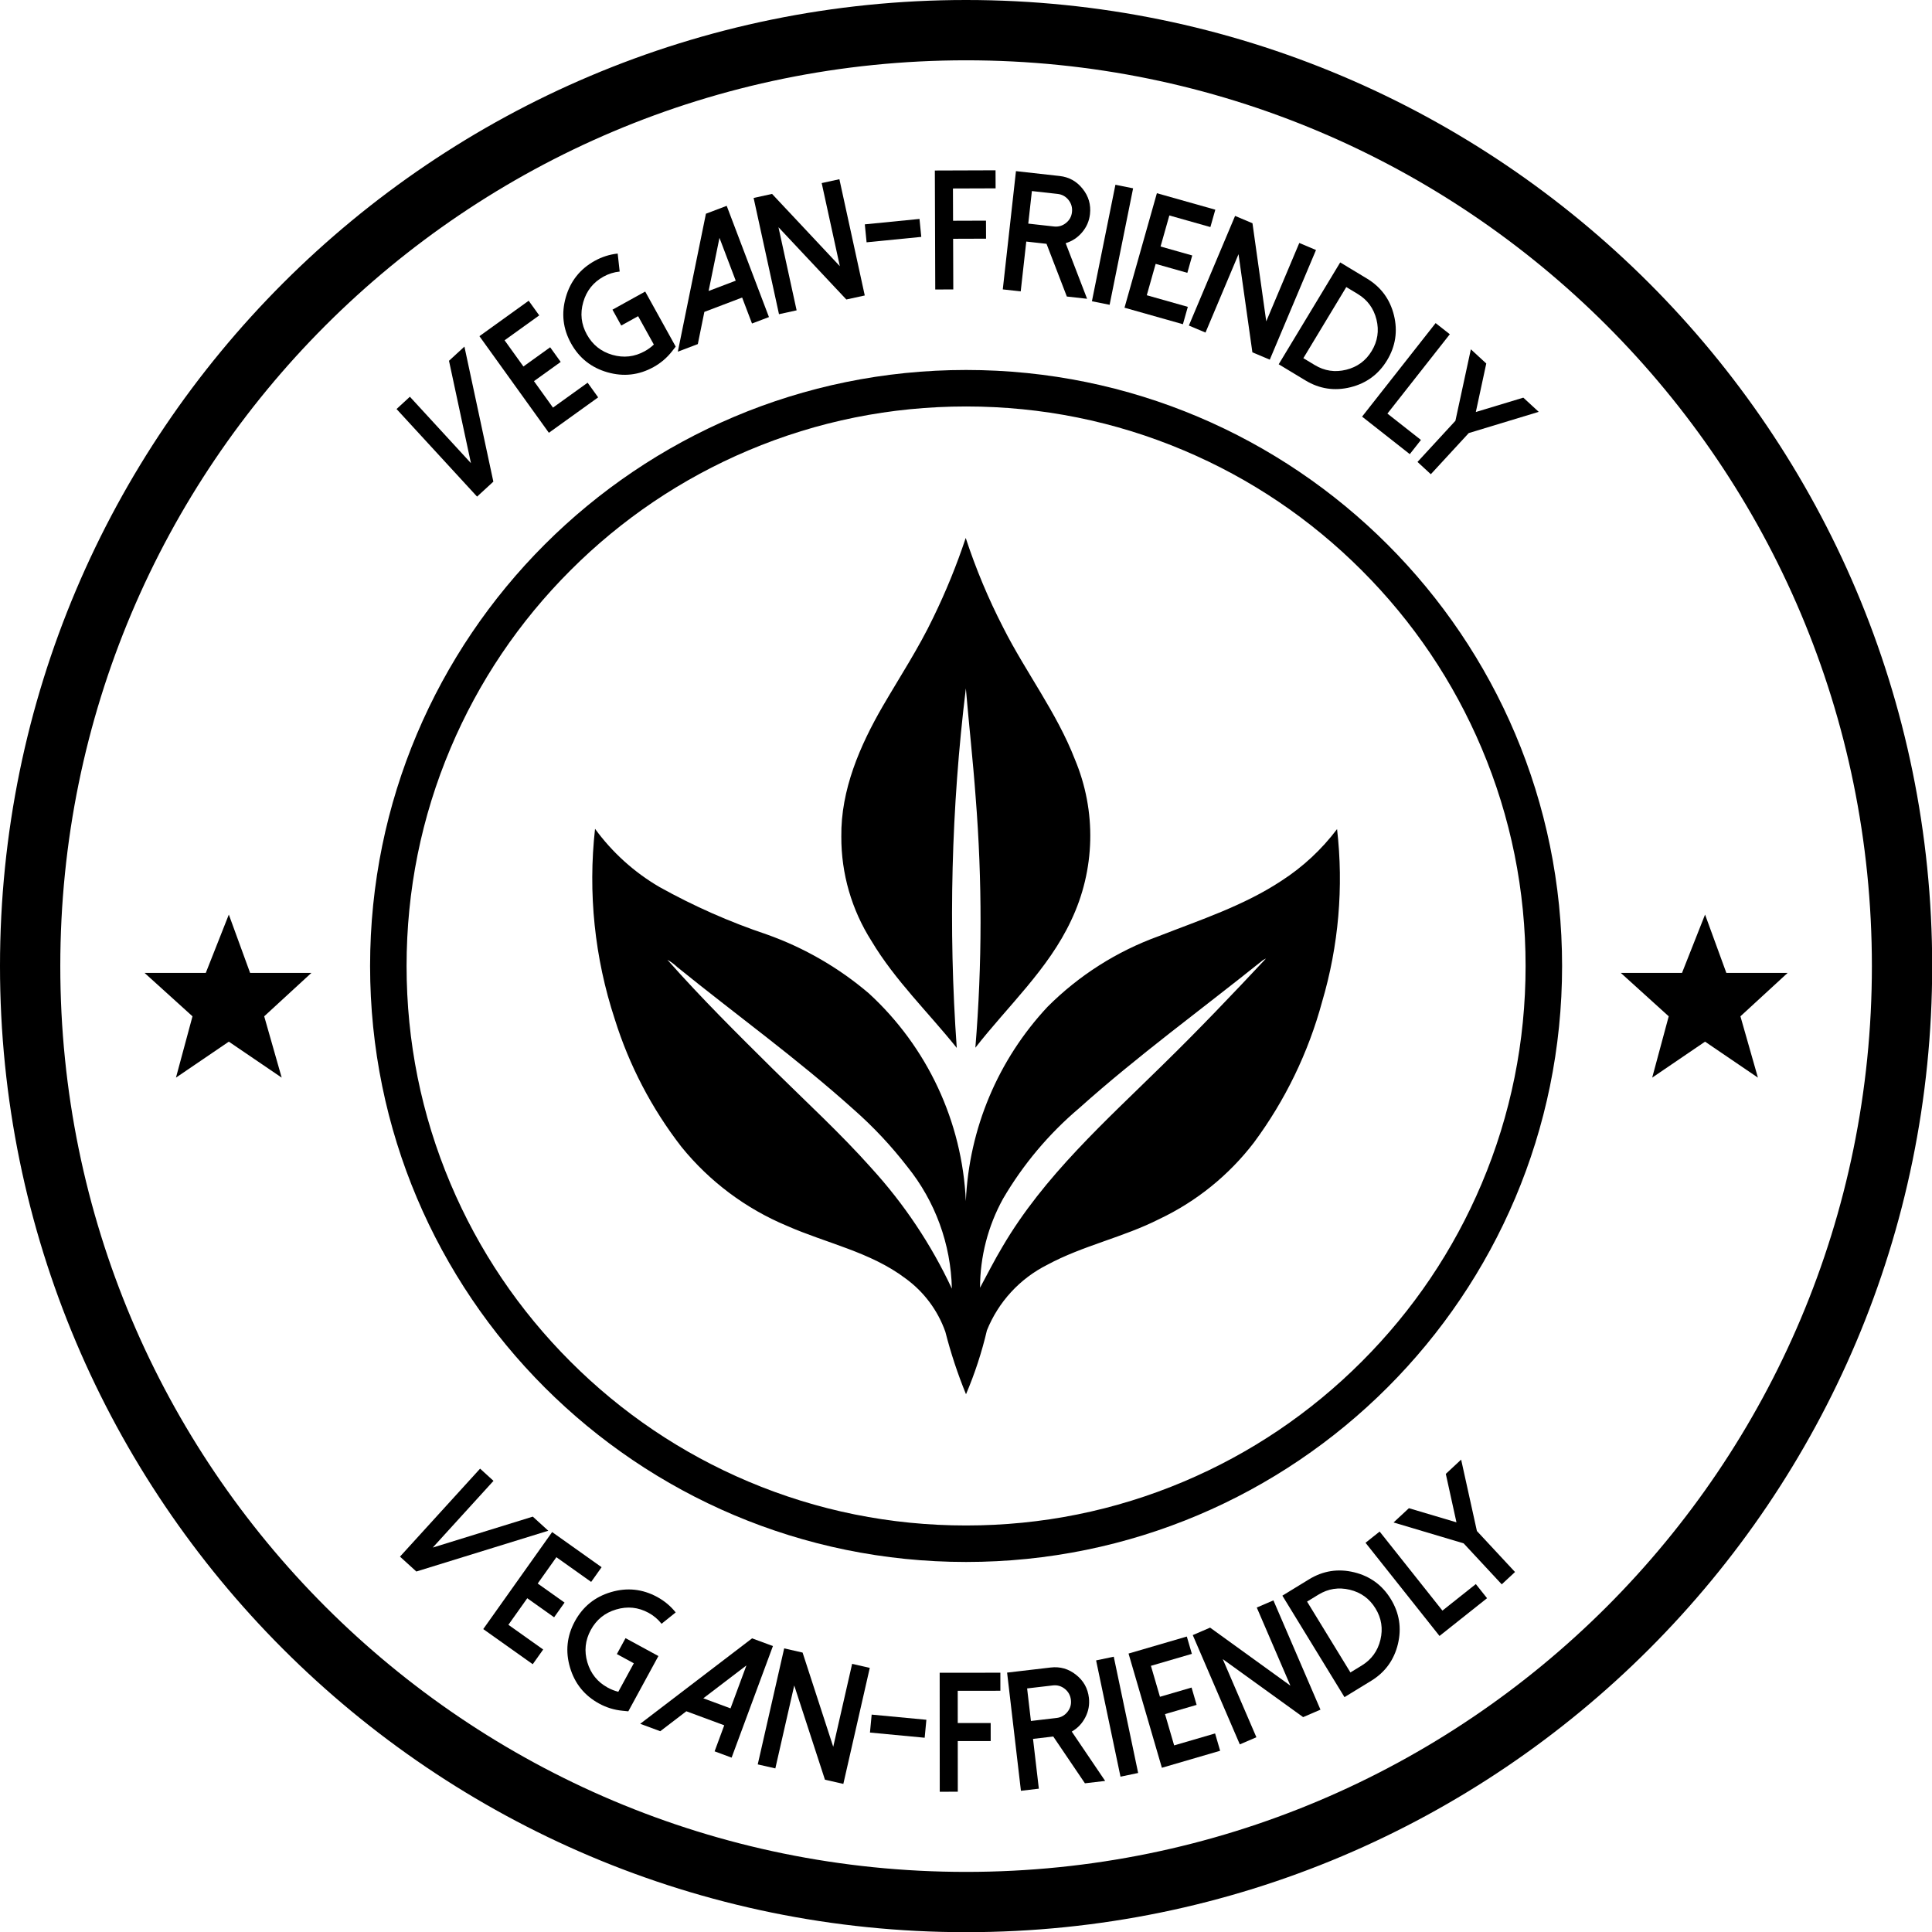
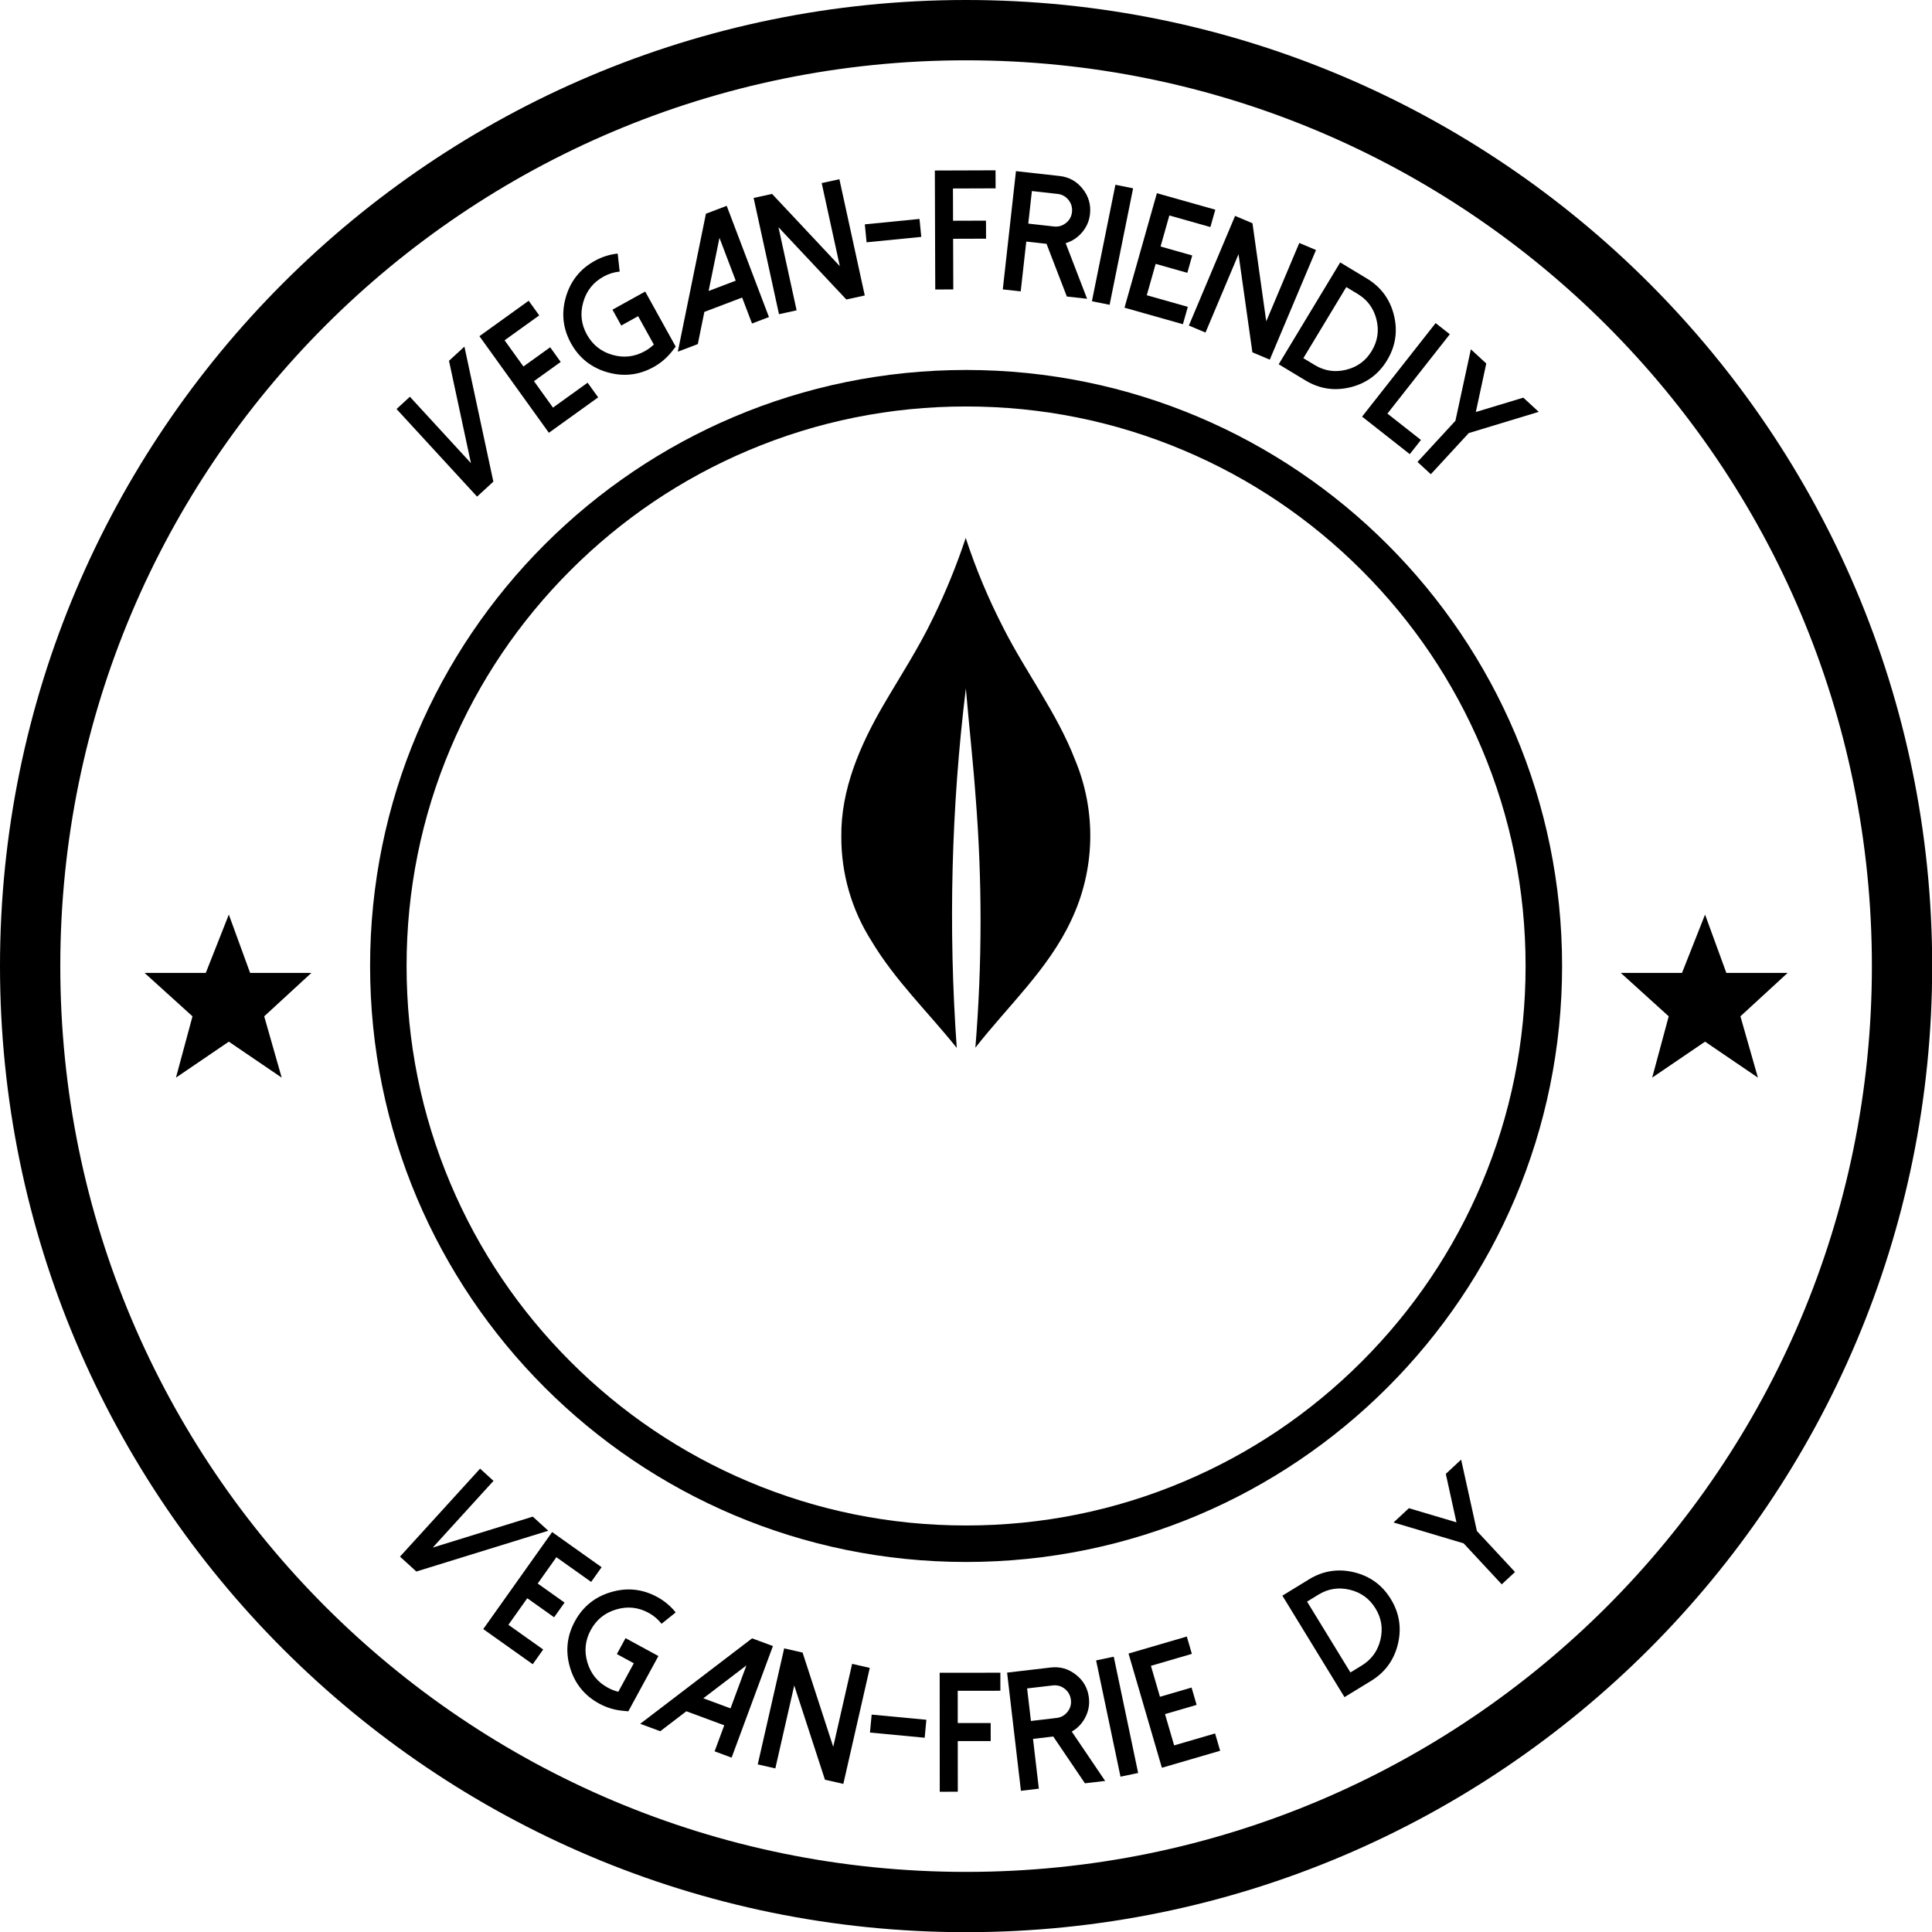
<svg xmlns="http://www.w3.org/2000/svg" xmlns:ns1="http://sodipodi.sourceforge.net/DTD/sodipodi-0.dtd" xmlns:ns2="http://www.inkscape.org/namespaces/inkscape" width="85" height="85" viewBox="0 0 85 85" fill="none" version="1.1" id="svg16292" ns1:docname="vegan-friendly.svg" ns2:version="1.2.2 (b0a8486541, 2022-12-01)">
  <ns1:namedview id="namedview19713" pagecolor="#ffffff" bordercolor="#000000" borderopacity="0.25" ns2:showpageshadow="2" ns2:pageopacity="0.0" ns2:pagecheckerboard="0" ns2:deskcolor="#d1d1d1" showgrid="false" ns2:zoom="10.329412" ns2:cx="35.626424" ns2:cy="42.5" ns2:window-width="1920" ns2:window-height="1048" ns2:window-x="0" ns2:window-y="0" ns2:window-maximized="1" ns2:current-layer="svg16292" />
  <g clip-path="url(#clip0_405_2823)" id="g16285" transform="scale(0.528)" style="fill:#000000">
    <path d="m 41.121,123.393 -5.061,5.558 8.335,-2.577 1.291,1.175 -10.994,3.398 -1.363,-1.24 6.675,-7.331 z" fill="#19783d" id="path16221" style="fill:#000000" />
    <path d="m 50.129,130.588 -0.87,1.226 -2.898,-2.058 -1.556,2.192 2.237,1.588 -0.87,1.226 -2.237,-1.588 -1.572,2.214 2.898,2.058 -0.87,1.226 -4.124,-2.928 5.74,-8.084 z" fill="#19783d" id="path16223" style="fill:#000000" />
    <path d="m 47.496,138.943 c -0.396,-1.34 -0.26,-2.623 0.406,-3.849 0.667,-1.225 1.67,-2.035 3.011,-2.431 1.341,-0.396 2.624,-0.261 3.849,0.406 0.604,0.329 1.118,0.758 1.54,1.287 l -1.177,0.946 c -0.299,-0.379 -0.659,-0.683 -1.081,-0.912 -0.86,-0.468 -1.761,-0.562 -2.703,-0.28 -0.94,0.277 -1.644,0.846 -2.112,1.706 -0.468,0.86 -0.563,1.76 -0.286,2.7 0.278,0.94 0.846,1.644 1.706,2.112 0.28,0.152 0.571,0.265 0.872,0.34 l 1.292,-2.374 -1.412,-0.768 0.722,-1.326 2.739,1.49 -2.507,4.607 -0.494,-0.049 c -0.684,-0.067 -1.328,-0.265 -1.933,-0.594 -1.225,-0.667 -2.036,-1.67 -2.432,-3.011 z" fill="#19783d" id="path16225" style="fill:#000000" />
    <path d="m 64.404,137.158 -3.442,9.298 -1.417,-0.525 0.803,-2.17 -3.158,-1.169 -2.174,1.663 -1.67,-0.619 9.322,-7.12 z m -5.801,4.354 2.268,0.839 1.325,-3.58 z" fill="#19783d" id="path16227" style="fill:#000000" />
    <path d="m 72.475,138.978 -2.203,9.666 -1.533,-0.349 -2.559,-7.853 -1.575,6.911 -1.466,-0.334 2.203,-9.667 1.534,0.35 2.553,7.851 1.575,-6.911 z" fill="#19783d" id="path16229" style="fill:#000000" />
    <path d="m 72.632,142.87 4.559,0.431 -0.142,1.497 -4.559,-0.432 z" fill="#19783d" id="path16231" style="fill:#000000" />
    <path d="m 83.356,139.38 0.001,1.503 -3.554,0.003 0.002,2.688 2.744,-0.002 0.001,1.504 -2.744,0.001 0.003,4.22 -1.504,0.001 -0.006,-9.915 z" fill="#19783d" id="path16233" style="fill:#000000" />
    <path d="m 92.088,148.397 -1.686,0.197 -2.639,-3.898 -1.686,0.198 0.485,4.149 -1.493,0.175 -1.152,-9.847 3.633,-0.425 c 0.784,-0.092 1.487,0.109 2.108,0.604 0.625,0.49 0.983,1.129 1.075,1.918 0.068,0.578 -0.034,1.125 -0.303,1.64 -0.262,0.505 -0.637,0.898 -1.125,1.178 z m -4.046,-5.247 c 0.371,-0.043 0.675,-0.214 0.91,-0.511 0.231,-0.292 0.325,-0.624 0.281,-0.995 -0.044,-0.377 -0.212,-0.682 -0.505,-0.918 -0.297,-0.235 -0.632,-0.331 -1.003,-0.287 l -2.14,0.25 0.317,2.712 z" fill="#19783d" id="path16235" style="fill:#000000" />
    <path d="m 94.837,147.734 -1.471,0.309 -2.033,-9.689 1.471,-0.309 z" fill="#19783d" id="path16237" style="fill:#000000" />
    <path d="m 98.892,136.365 0.421,1.444 -3.412,0.996 0.753,2.58 2.634,-0.769 0.421,1.444 -2.634,0.768 0.761,2.607 3.412,-0.995 0.421,1.443 -4.855,1.417 -2.778,-9.517 z" fill="#19783d" id="path16239" style="fill:#000000" />
-     <path d="m 106.108,133.352 3.921,9.106 -1.444,0.622 -6.698,-4.833 2.803,6.51 -1.381,0.595 -3.921,-9.107 1.445,-0.622 6.691,4.836 -2.803,-6.51 z" fill="#19783d" id="path16241" style="fill:#000000" />
    <path d="m 112.03,141.415 -5.176,-8.456 2.222,-1.36 c 1.167,-0.714 2.416,-0.91 3.75,-0.589 1.33,0.323 2.352,1.068 3.065,2.234 0.711,1.163 0.909,2.409 0.592,3.741 -0.321,1.333 -1.065,2.357 -2.231,3.071 z m 0.495,-2.057 0.946,-0.579 c 0.811,-0.497 1.329,-1.212 1.554,-2.145 0.223,-0.927 0.087,-1.797 -0.41,-2.608 -0.499,-0.816 -1.212,-1.335 -2.14,-1.559 -0.933,-0.224 -1.806,-0.088 -2.617,0.408 l -0.946,0.579 z" fill="#19783d" id="path16243" style="fill:#000000" />
-     <path d="m 114.96,127.618 5.231,6.587 2.783,-2.211 0.935,1.177 -3.961,3.146 -6.165,-7.764 z" fill="#19783d" id="path16245" style="fill:#000000" />
    <path d="m 121.75,121.623 1.314,5.95 3.175,3.415 -1.106,1.028 -3.175,-3.415 -5.839,-1.741 1.278,-1.189 3.963,1.178 -0.888,-4.037 z" fill="#19783d" id="path16247" style="fill:#000000" />
    <path d="m 34.154,33.059 5.088,5.534 -1.829,-8.53 1.285,-1.182 2.411,11.252 -1.357,1.247 -6.71,-7.298 z" fill="#19783d" id="path16249" style="fill:#000000" />
    <path d="m 44.053,25.059 0.878,1.221 -2.886,2.075 1.569,2.183 2.228,-1.601 0.878,1.221 -2.228,1.601 1.585,2.205 2.886,-2.075 0.878,1.221 -4.106,2.952 -5.787,-8.05 z" fill="#19783d" id="path16251" style="fill:#000000" />
    <path d="m 50.611,31.02 c -1.344,-0.386 -2.353,-1.189 -3.029,-2.409 -0.676,-1.22 -0.821,-2.502 -0.435,-3.846 0.386,-1.343 1.189,-2.353 2.409,-3.029 0.602,-0.333 1.24,-0.536 1.913,-0.608 l 0.166,1.5 c -0.48,0.049 -0.93,0.19 -1.35,0.423 -0.857,0.474 -1.419,1.185 -1.687,2.13 -0.271,0.942 -0.169,1.841 0.306,2.697 0.474,0.857 1.182,1.42 2.124,1.691 0.942,0.27 1.841,0.168 2.698,-0.306 0.279,-0.154 0.53,-0.339 0.755,-0.553 l -1.309,-2.364 -1.406,0.779 -0.732,-1.321 2.728,-1.51 2.541,4.588 -0.306,0.391 c -0.424,0.541 -0.937,0.978 -1.539,1.312 -1.22,0.676 -2.502,0.821 -3.846,0.435 z" fill="#19783d" id="path16253" style="fill:#000000" />
    <path d="m 60.553,17.152 3.52,9.268 -1.412,0.536 -0.822,-2.163 -3.148,1.196 -0.545,2.682 -1.665,0.632 2.341,-11.495 z m -1.508,7.095 2.26,-0.859 -1.355,-3.569 z" fill="#19783d" id="path16255" style="fill:#000000" />
    <path d="m 69.943,14.934 2.114,9.686 -1.536,0.335 -5.654,-6.021 1.512,6.925 -1.469,0.321 -2.114,-9.686 1.537,-0.336 5.647,6.022 -1.512,-6.925 z" fill="#19783d" id="path16257" style="fill:#000000" />
    <path d="m 72.061,18.694 4.557,-0.451 0.148,1.496 -4.557,0.451 z" fill="#19783d" id="path16259" style="fill:#000000" />
    <path d="m 82.954,14.191 0.005,1.503 -3.554,0.012 0.009,2.688 2.744,-0.009 0.005,1.503 -2.744,0.009 0.014,4.22 -1.503,0.005 -0.034,-9.914 z" fill="#19783d" id="path16261" style="fill:#000000" />
    <path d="m 90.582,24.896 -1.687,-0.188 -1.693,-4.392 -1.687,-0.188 -0.463,4.152 -1.494,-0.166 1.098,-9.854 3.636,0.405 c 0.785,0.087 1.424,0.442 1.917,1.064 0.498,0.618 0.703,1.322 0.615,2.111 -0.064,0.578 -0.286,1.088 -0.665,1.529 -0.369,0.433 -0.823,0.731 -1.361,0.894 z m -2.759,-6.024 c 0.372,0.041 0.706,-0.056 1.002,-0.293 0.291,-0.233 0.457,-0.535 0.498,-0.906 0.042,-0.376 -0.053,-0.712 -0.285,-1.008 -0.237,-0.296 -0.541,-0.465 -0.913,-0.506 l -2.142,-0.239 -0.302,2.713 z" fill="#19783d" id="path16263" style="fill:#000000" />
    <path d="m 92.459,25.397 -1.474,-0.297 1.958,-9.705 1.474,0.297 z" fill="#19783d" id="path16265" style="fill:#000000" />
    <path d="m 101.266,17.473 -0.41,1.447 -3.42,-0.967 -0.732,2.587 2.64,0.747 -0.409,1.447 -2.64,-0.747 -0.739,2.614 3.42,0.967 -0.409,1.447 -4.867,-1.376 2.698,-9.54 z" fill="#19783d" id="path16267" style="fill:#000000" />
    <path d="m 109.656,20.833 -3.851,9.136 -1.449,-0.611 -1.155,-8.178 -2.752,6.531 -1.386,-0.584 3.851,-9.136 1.449,0.611 1.148,8.175 2.753,-6.531 z" fill="#19783d" id="path16269" style="fill:#000000" />
    <path d="m 106.548,30.353 5.125,-8.487 2.23,1.346 c 1.17,0.707 1.92,1.726 2.249,3.058 0.325,1.329 0.134,2.579 -0.573,3.75 -0.704,1.167 -1.72,1.915 -3.048,2.247 -1.331,0.329 -2.583,0.14 -3.753,-0.567 z m 2.055,-0.508 0.949,0.573 c 0.814,0.492 1.687,0.623 2.62,0.392 0.925,-0.229 1.634,-0.75 2.126,-1.565 0.494,-0.819 0.627,-1.691 0.398,-2.616 -0.23,-0.932 -0.752,-1.644 -1.567,-2.136 l -0.949,-0.573 z" fill="#19783d" id="path16271" style="fill:#000000" />
    <path d="m 120.806,27.851 -5.199,6.612 2.794,2.197 -0.93,1.182 -3.975,-3.126 6.128,-7.793 z" fill="#19783d" id="path16273" style="fill:#000000" />
    <path d="m 128.215,34.318 -5.831,1.768 -3.16,3.429 -1.11,-1.024 3.159,-3.429 1.287,-5.956 1.284,1.183 -0.87,4.042 3.957,-1.196 z" fill="#19783d" id="path16275" style="fill:#000000" />
    <path d="M 80.5,0 C 36.071,-1.32972e-4 0,36.071 0,80.5 0,124.93 36.071,161 80.5,161 124.929,161 161,124.93 161,80.5 161,36.071 124.929,0 80.5,0 Z m 0,5.025 c 41.714,0 75.476,33.762 75.476,75.476 0,41.715 -33.762,75.476 -75.476,75.476 -41.714,0 -75.476,-33.761 -75.476,-75.476 0,-41.714 33.763,-75.476 75.476,-75.476 z M 19.067,76.207 17.148,81.066 h -5.105 l 3.997,3.619 -1.378,5.109 4.405,-2.997 4.405,2.997 -1.457,-5.109 3.934,-3.619 h -5.109 z m 123.008,0 -1.92,4.859 h -5.104 l 3.996,3.619 -1.377,5.109 4.405,-2.997 4.404,2.997 -1.457,-5.109 3.935,-3.619 h -5.109 z" fill="#19783d" id="path16277" style="fill:#000000" />
    <path d="m 80.5,33.869 c 6.295,0 12.4,1.232 18.146,3.663 5.552,2.348 10.538,5.71 14.82,9.993 4.283,4.283 7.645,9.269 9.993,14.82 2.43,5.746 3.662,11.851 3.662,18.146 0,6.295 -1.232,12.4 -3.662,18.146 -2.348,5.551 -5.71,10.538 -9.993,14.82 -4.282,4.283 -9.268,7.645 -14.82,9.993 -5.746,2.43 -11.851,3.662 -18.146,3.662 -6.295,0 -12.4,-1.232 -18.146,-3.662 -5.551,-2.348 -10.537,-5.71 -14.82,-9.993 -4.283,-4.282 -7.645,-9.269 -9.993,-14.82 -2.43,-5.746 -3.663,-11.851 -3.663,-18.146 0,-6.295 1.232,-12.4 3.663,-18.146 2.348,-5.551 5.71,-10.537 9.993,-14.82 4.283,-4.283 9.269,-7.645 14.82,-9.993 5.746,-2.43 11.851,-3.663 18.146,-3.663 z m 0,-3.041 c -27.427,0 -49.662,22.234 -49.662,49.662 0,27.427 22.235,49.662 49.662,49.662 27.428,0 49.662,-22.235 49.662,-49.662 0,-27.428 -22.234,-49.662 -49.662,-49.662 z" fill="#19783d" id="path16279" style="fill:#000000" />
    <path d="m 79.722,87.317 c -0.711,-9.986 -0.457,-20.018 0.759,-29.955 0.257,3.023 0.596,6.04 0.816,9.068 v -2e-4 c 0.553,6.947 0.545,13.927 -0.024,20.872 2.717,-3.484 6.081,-6.54 7.978,-10.601 v 3e-4 c 0.996,-2.089 1.538,-4.365 1.593,-6.679 0.054,-2.313 -0.382,-4.612 -1.278,-6.745 -1.514,-3.902 -4.09,-7.255 -5.968,-10.973 h 2e-4 c -1.24,-2.406 -2.286,-4.907 -3.129,-7.479 -0.753,2.265 -1.655,4.478 -2.7,6.624 -1.222,2.557 -2.778,4.932 -4.202,7.376 -1.918,3.314 -3.514,6.994 -3.464,10.893 -0.011,3.078 0.861,6.094 2.513,8.69 1.958,3.281 4.733,5.943 7.105,8.909 z" fill="#19783d" id="path16281" style="fill:#000000" />
-     <path d="m 111.412,69.083 c -1.279,1.698 -2.847,3.157 -4.634,4.309 -3.145,2.077 -6.753,3.254 -10.238,4.617 v 3e-4 c -3.474,1.256 -6.63,3.26 -9.242,5.872 -4.134,4.414 -6.553,10.161 -6.819,16.202 -0.299,-6.614 -3.207,-12.839 -8.085,-17.314 -2.512,-2.141 -5.394,-3.804 -8.503,-4.907 -3.099,-1.04 -6.095,-2.365 -8.95,-3.957 -2.1,-1.228 -3.925,-2.877 -5.359,-4.843 -0.597,5.345 -0.036,10.755 1.645,15.864 1.202,3.849 3.083,7.451 5.554,10.637 2.338,2.885 5.356,5.145 8.782,6.576 3.292,1.455 6.959,2.175 9.879,4.379 v 0 c 1.538,1.112 2.7,2.667 3.331,4.457 0.453,1.771 1.028,3.509 1.72,5.202 0.732,-1.72 1.315,-3.501 1.742,-5.321 0.954,-2.373 2.74,-4.316 5.026,-5.465 2.97,-1.606 6.331,-2.285 9.338,-3.814 3.095,-1.466 5.795,-3.648 7.879,-6.366 2.612,-3.523 4.541,-7.505 5.687,-11.738 1.378,-4.664 1.802,-9.557 1.247,-14.389 z M 72.59,97.308 c -2.564,-2.873 -5.403,-5.481 -8.142,-8.185 -3.013,-2.983 -6.029,-5.972 -8.839,-9.149 0.299,0.167 0.575,0.371 0.822,0.608 4.889,3.962 10.008,7.645 14.691,11.857 1.643,1.445 3.144,3.045 4.482,4.777 2.326,2.884 3.631,6.458 3.711,10.162 -1.719,-3.678 -3.987,-7.072 -6.726,-10.068 z m 24.364,-8.644 c -4.814,4.74 -9.966,9.32 -13.417,15.21 -0.67,1.117 -1.257,2.281 -1.875,3.427 h -2e-4 c 0.004,-2.592 0.662,-5.141 1.914,-7.411 1.67,-2.856 3.813,-5.407 6.338,-7.545 4.889,-4.38 10.21,-8.238 15.324,-12.345 0.063,-0.033 0.19,-0.099 0.253,-0.133 -2.793,2.981 -5.614,5.94 -8.537,8.796 z" fill="#19783d" id="path16283" style="fill:#000000" />
  </g>
  <defs id="defs16290">
    <clipPath id="clip0_405_2823">
      <rect width="161" height="161" fill="#ffffff" id="rect16287" x="0" y="0" />
    </clipPath>
  </defs>
</svg>